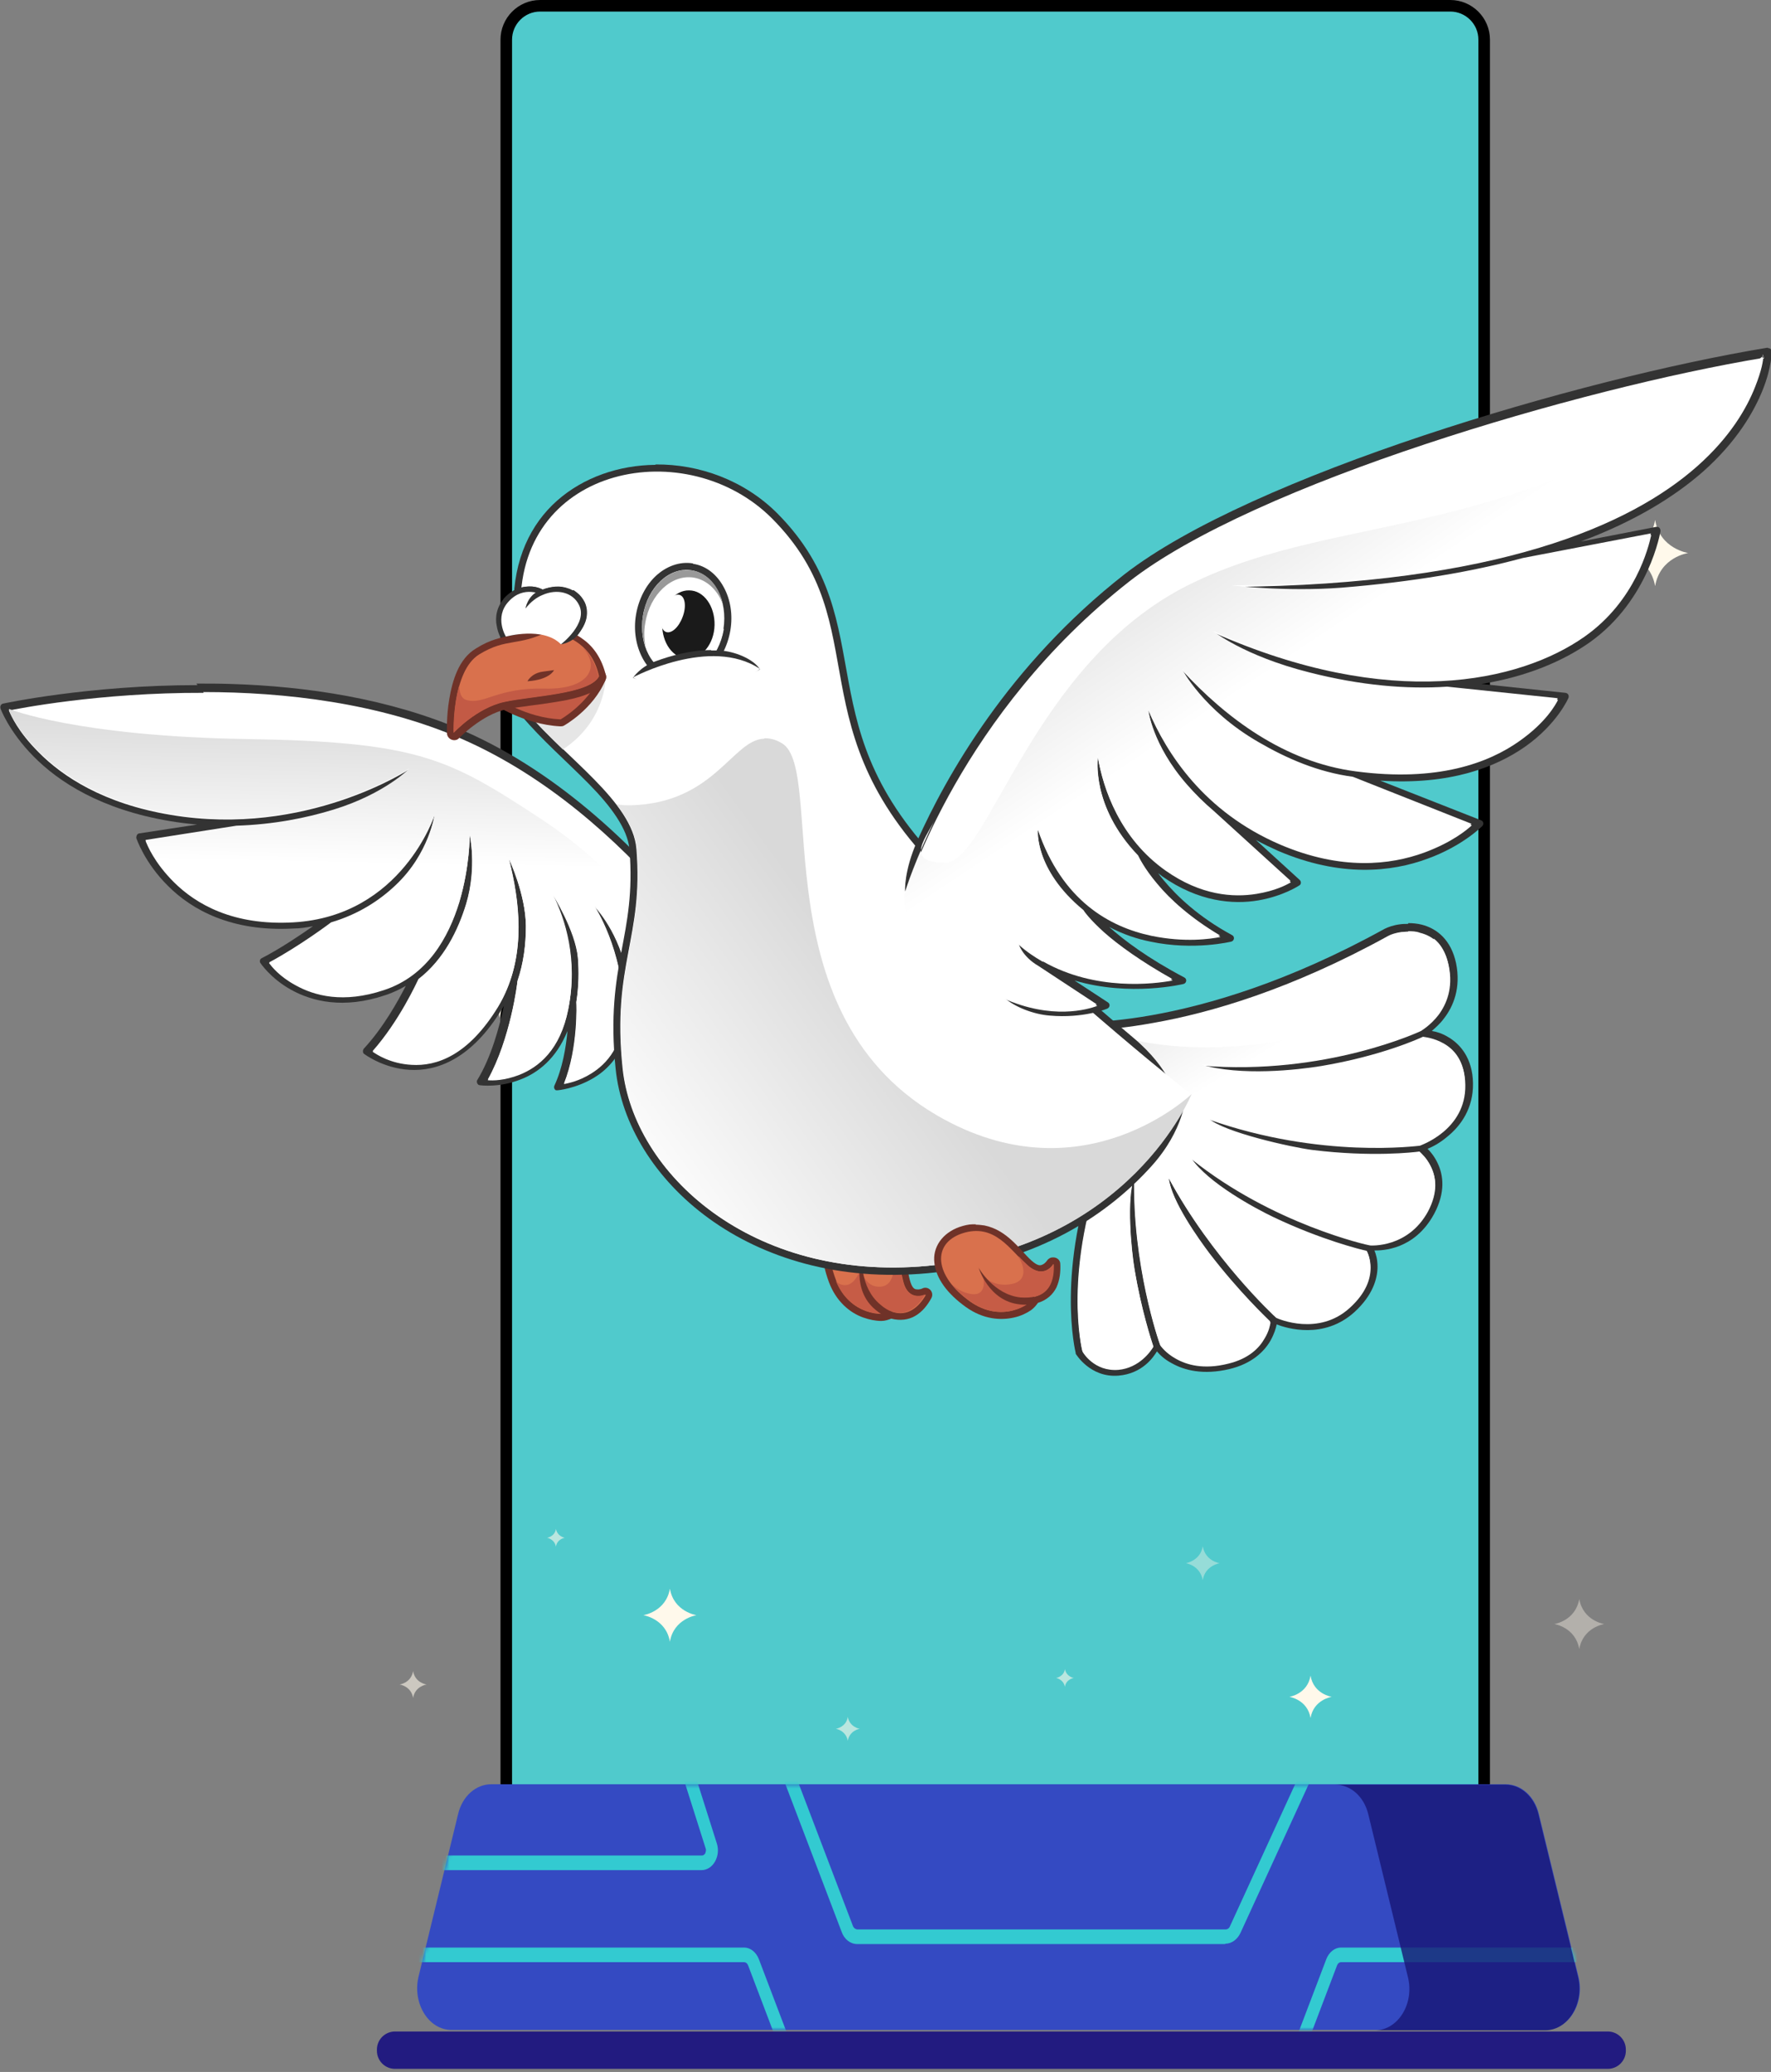
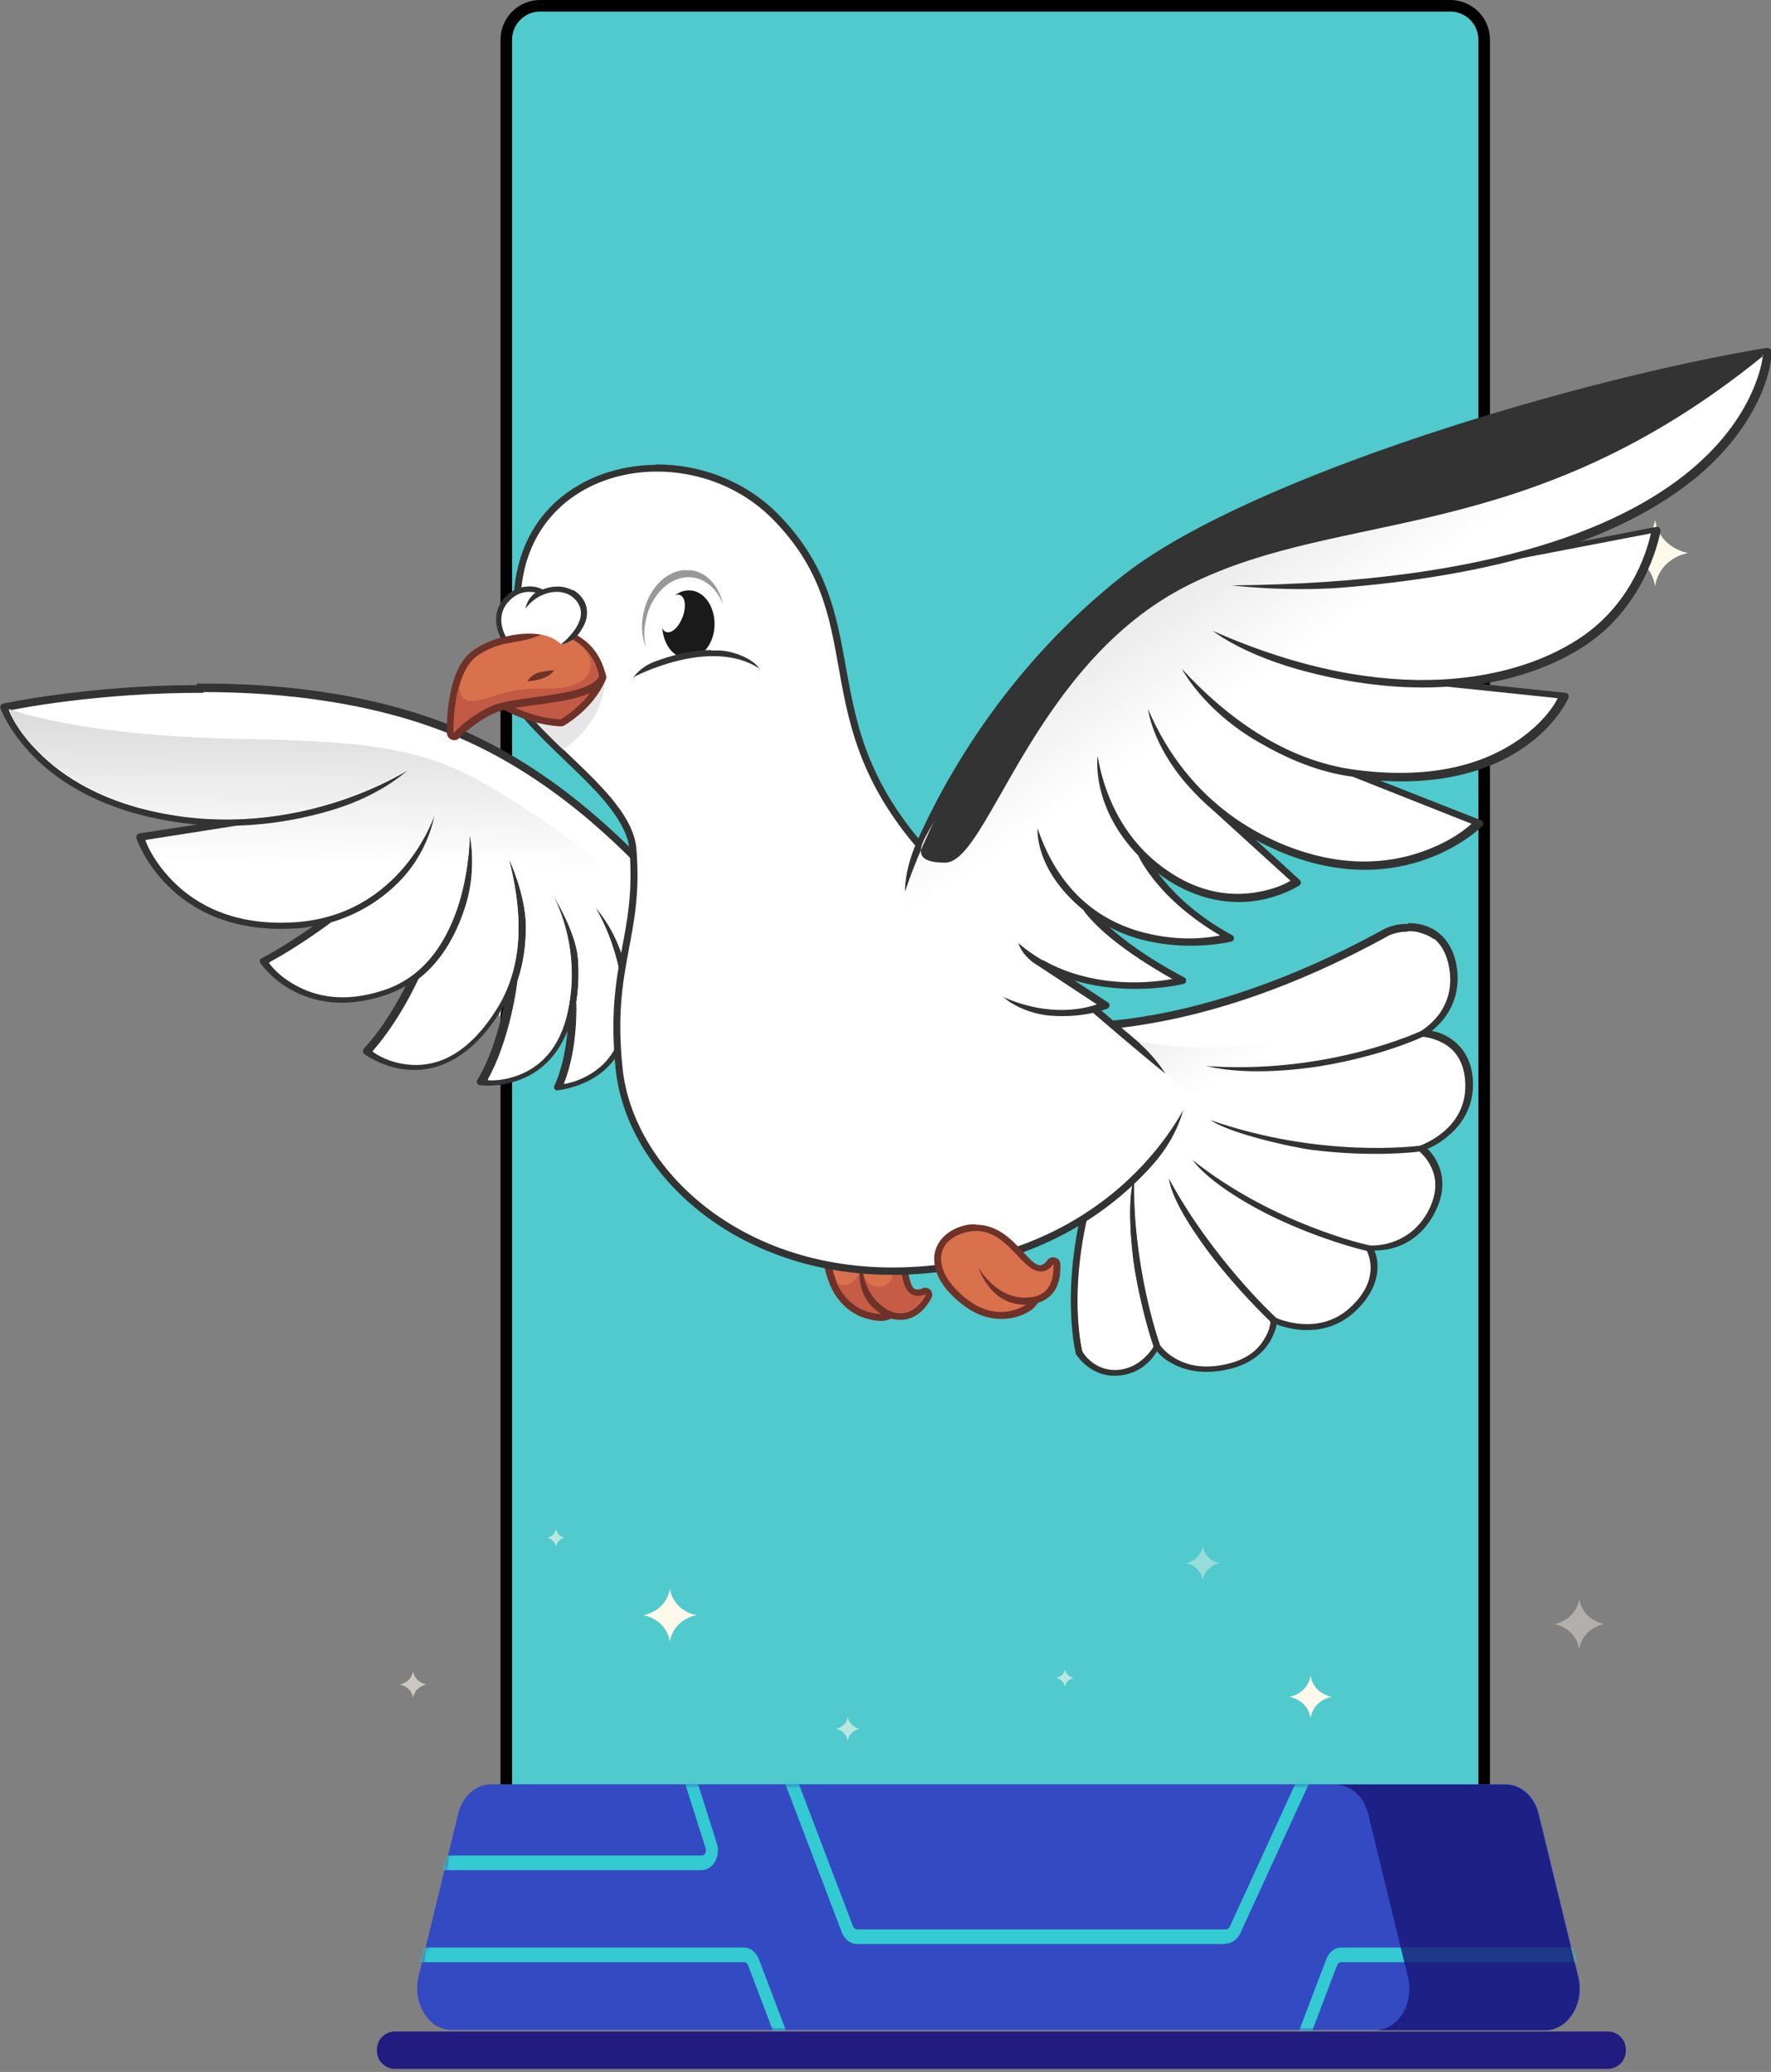
<svg xmlns="http://www.w3.org/2000/svg" xmlns:xlink="http://www.w3.org/1999/xlink" id="_레이어_1" data-name="레이어_1" version="1.1" viewBox="0 0 460 538">
  <rect x="0" y="0" width="460" height="538" fill="#808080" stroke="none" />
  <defs>
    <style>
      .st0 {
        mask: url(#mask);
      }

      .st1, .st2, .st3 {
        fill: #fff9eb;
      }

      .st4 {
        fill: #c35a45;
      }

      .st5 {
        fill: url(#linear-gradient2);
      }

      .st6 {
        fill: url(#linear-gradient1);
      }

      .st7 {
        fill: url(#linear-gradient3);
      }

      .st8 {
        fill: url(#linear-gradient4);
      }

      .st9 {
        fill: #e6e6e6;
      }

      .st10 {
        fill: #33cad1;
      }

      .st11 {
        fill: #d9714d;
      }

      .st12 {
        fill: url(#linear-gradient);
      }

      .st13 {
        fill: #c65c46;
      }

      .st2 {
        opacity: .4;
      }

      .st2, .st3, .st14 {
        isolation: isolate;
      }

      .st3 {
        opacity: .6;
      }

      .st15 {
        fill: #50cacc;
        stroke: #000;
        stroke-width: 3px;
      }

      .st16 {
        fill: #fff;
      }

      .st17 {
        fill: #6f3228;
      }

      .st18 {
        fill: #344ac2;
      }

      .st14 {
        fill: #181675;
        opacity: .8;
      }

      .st19 {
        fill: #333;
      }

      .st20 {
        fill: #221b80;
      }

      .st21 {
        fill: #1a1a1a;
      }

      .st22 {
        fill: #999;
      }
    </style>
    <mask id="mask" x="95.2" y="442.9" width="350.9" height="105.6" maskUnits="userSpaceOnUse">
      <g id="a">
        <path class="st16" d="M401.3,527.1H117.3c-6,0-10.2-6.9-8.6-13.8l10.3-42.3c1.1-4.6,4.6-7.7,8.6-7.7h263.5c4,0,7.5,3.1,8.6,7.7l10.3,42.3c1.7,6.9-2.6,13.8-8.6,13.8Z" />
      </g>
    </mask>
    <linearGradient id="linear-gradient" x1="-1037.5" y1="492" x2="-1017.4" y2="458.5" gradientTransform="translate(1517.7 842.8) scale(1.2 -1.2)" gradientUnits="userSpaceOnUse">
      <stop offset="0" stop-color="#d9d9d9" />
      <stop offset="1" stop-color="#fff" />
    </linearGradient>
    <linearGradient id="linear-gradient1" x1="-1218.3" y1="558.8" x2="-1218.9" y2="525.3" gradientTransform="translate(1517.7 854) scale(1.2 -1.2)" xlink:href="#linear-gradient" />
    <linearGradient id="linear-gradient2" x1="-1151.6" y1="578" x2="-1150.5" y2="573.9" gradientTransform="translate(1517.7 840.5) scale(1.2 -1.2)" gradientUnits="userSpaceOnUse">
      <stop offset="0" stop-color="#ccc" />
      <stop offset="1" stop-color="#fff" />
    </linearGradient>
    <linearGradient id="linear-gradient3" x1="-1017.1" y1="598.1" x2="-989.7" y2="557" xlink:href="#linear-gradient" />
    <linearGradient id="linear-gradient4" x1="-1094.3" y1="514.5" x2="-1148.6" y2="475.1" xlink:href="#linear-gradient" />
  </defs>
  <path class="st15" d="M140.3,1.5h236.4c4.8,0,8.8,3.9,8.8,8.8v452.8c0,4.9-3.9,8.8-8.8,8.8h-236.4c-4.8,0-8.8-3.9-8.8-8.8V10.3c0-4.8,3.9-8.8,8.8-8.8h0Z" />
  <path class="st1" d="M129.8,229.7c-2.5,15.2-17.3,17.3-17.3,17.3,0,0,14.8,2.2,17.3,17.3,2.5-15.2,17.3-17.3,17.3-17.3,0,0-14.8-2.2-17.3-17.3h0ZM429.9,135c-1.3,7.6-8.6,8.6-8.6,8.6,0,0,7.3,1.1,8.6,8.6,1.3-7.6,8.6-8.6,8.6-8.6,0,0-7.4-1.1-8.6-8.6ZM174,412.5c-1,6-6.9,6.9-6.9,6.9,0,0,5.9.9,6.9,6.9,1-6,6.9-6.9,6.9-6.9,0,0-5.9-.9-6.9-6.9ZM340.4,435.1c-.8,4.8-5.5,5.5-5.5,5.5,0,0,4.7.7,5.5,5.5.8-4.8,5.5-5.5,5.5-5.5,0,0-4.7-.7-5.5-5.5Z" />
  <path class="st3" d="M107.3,433.9c-.5,3.1-3.5,3.5-3.5,3.5,0,0,3,.4,3.5,3.5.5-3.1,3.5-3.5,3.5-3.5,0,0-3-.4-3.5-3.5ZM144.4,397c-.3,2-2.3,2.3-2.3,2.3,0,0,1.9.3,2.3,2.3.3-2,2.3-2.3,2.3-2.3,0,0-1.9-.3-2.3-2.3ZM220.2,445.8c-.4,2.7-3.1,3.1-3.1,3.1,0,0,2.6.4,3.1,3.1.5-2.7,3.1-3.1,3.1-3.1,0,0-2.6-.4-3.1-3.1ZM276.6,433.4c-.3,2-2.3,2.3-2.3,2.3,0,0,1.9.3,2.3,2.3.3-2,2.3-2.3,2.3-2.3,0,0-1.9-.3-2.3-2.3Z" />
  <path class="st2" d="M410.2,415.2c-1,5.7-6.5,6.5-6.5,6.5,0,0,5.5.8,6.5,6.5,1-5.7,6.5-6.5,6.5-6.5,0,0-5.5-.8-6.5-6.5ZM312.4,401.5c-.6,3.8-4.4,4.4-4.4,4.4,0,0,3.7.5,4.4,4.4.6-3.8,4.4-4.4,4.4-4.4,0,0-3.7-.5-4.4-4.4Z" />
  <path class="st18" d="M401.3,527.1H117.3c-6,0-10.2-6.9-8.6-13.8l10.3-42.3c1.1-4.6,4.6-7.7,8.6-7.7h263.5c4,0,7.5,3.1,8.6,7.7l10.3,42.3c1.7,6.9-2.6,13.8-8.6,13.8Z" />
  <g class="st0">
    <path class="st10" d="M209.8,548.5c-.6,0-1.1-.4-1.4-1.1l-14.1-37.1c-.2-.5-.6-.8-1-.8h-96.2c-.9,0-1.5-.8-1.5-1.9s.7-1.9,1.5-1.9h96.2c1.6,0,3.1,1.2,3.8,3l14.1,37.1c.4.9,0,2-.8,2.5-.2.1-.4.2-.6.2h0ZM318.2,504.8h-95.5c-1.8,0-3.4-1.2-4.1-3.2l-15.7-41.2c-.4-.9,0-2,.8-2.5.8-.4,1.7,0,2.1.9l15.7,41.2c.2.6.7,1,1.3,1h95.5c.5,0,1-.3,1.2-.9l19-41.4c.4-.9,1.4-1.2,2.1-.7.8.5,1,1.6.6,2.5l-19,41.4c-.8,1.7-2.3,2.8-3.9,2.8h0ZM182.3,485.6h-85.5c-.9,0-1.5-.8-1.5-1.9s.7-1.9,1.5-1.9h85.5c.5,0,.8-.4.9-.6,0-.2.3-.6.1-1.2l-11-34.7c-.3-1,0-2,.9-2.4.8-.4,1.7.1,2,1.1l11,34.7c.5,1.6.3,3.3-.5,4.7s-2.1,2.2-3.5,2.2h0ZM331.8,548.5c-.2,0-.4,0-.6-.2-.8-.4-1.1-1.5-.8-2.5l14.1-37.1c.7-1.8,2.2-3,3.8-3h96.2c.9,0,1.5.8,1.5,1.9s-.7,1.9-1.5,1.9h-96.2c-.4,0-.8.3-1,.8l-14.1,37.1c-.3.7-.8,1.1-1.4,1.1h0Z" />
  </g>
  <path class="st14" d="M409.9,513.4l-10.3-42.3c-1.1-4.6-4.6-7.7-8.6-7.7h-44.2c4,0,7.5,3.1,8.6,7.7l10.3,42.3c1.7,6.9-2.6,13.8-8.6,13.8h44.2c6,0,10.2-6.9,8.6-13.8Z" />
  <path class="st20" d="M417.5,537.2H102.6c-2.6,0-4.7-2.1-4.7-4.7h0v-.3c0-2.6,2.1-4.7,4.7-4.7h315c2.6,0,4.7,2.1,4.7,4.7v.3c0,2.6-2.1,4.7-4.7,4.7Z" />
  <g id="g6022">
    <path id="path2178" class="st19" d="M365.7,239.9c-.7,0-1.3,0-2,.1-1.7.2-3.1.7-4.1,1.2-25,13.8-45.8,19.8-60.4,22.4-14.6,2.6-22.8,1.7-22.8,1.7h-1.4c0-.1.4,1.2.4,1.2l10.1,33.1c-11.5,30.3-6.1,51.7-6.1,51.7h0c0,.1,0,.2,0,.2,0,0,3.7,6.3,11.1,5.7,6.2-.5,9.1-4.8,10-6.3.7.8,1.8,2,3.9,3.1,3.2,1.8,8.1,3.1,14.9,1.5,5.9-1.4,9.1-4.6,10.7-7.4,1-1.8,1.4-3.2,1.6-4.2,2.6,1,12.2,4,20.2-3.2,4.7-4.3,6-8.6,6-11.8,0-1.9-.4-3.2-.8-4.2,2,0,10.4-.1,15.5-9.5,3-5.6,2.4-10.1.9-13.2-.8-1.7-1.8-2.9-2.6-3.7,1.2-.5,3.1-1.4,5.3-3.3,3.3-2.7,6.6-7.2,6.5-13.7-.1-6.6-3.4-10.3-6.6-12.1-1.5-.9-2.9-1.3-4.1-1.5.9-.8,2.1-1.8,3.2-3.3,2.4-3.1,4.4-7.9,3.1-14.3-1.3-6.1-5-9-8.9-10-1.2-.3-2.4-.4-3.5-.4h0Z" />
    <path id="path2180" class="st16" d="M365.7,241.8c1,0,2.1,0,3.1.4,3.3.8,6.4,3.1,7.5,8.6,1.2,5.8-.6,10-2.7,12.8-2.1,2.7-4.4,4-4.5,4.1,0,0-24.7,11.7-57.1,9,10.4,3.1,25.2,1.4,31.3.4,15.5-2.6,25.6-7.3,26.4-7.6.5,0,2.8.3,5.3,1.7,2.8,1.6,5.5,4.5,5.6,10.5.1,5.9-2.8,9.8-5.8,12.3-2.9,2.4-5.8,3.4-6,3.5-.5,0-25.6,3.5-54.8-6.8,4,3.6,21.4,7.5,27,8.2,15.4,1.9,26.4.6,27.8.4.5.4,1.9,1.7,2.9,3.8,1.3,2.6,1.9,6.4-.8,11.5-5.2,9.5-14.8,8.8-15,8.8-.4,0-25.3-5.5-46.4-22.4,4.4,6.6,16.7,13.1,21.3,15.3,12.6,6,22.9,8.5,24.3,8.8.3.6.9,2.1.9,4.1,0,2.7-1,6.4-5.4,10.4-8.1,7.4-18.5,2.9-19.1,2.6-.6-.5-16.7-15.5-27.9-36.2.7,6.2,8,16.3,10.7,19.8,7.7,10,14.6,16.5,15.7,17.6-.1.7-.4,2.3-1.5,4.1-1.4,2.5-4.1,5.3-9.5,6.6-6.4,1.6-10.8.3-13.6-1.3-2.7-1.5-3.8-3.2-4-3.4-.2-.6-7.3-20.9-6.7-43.9-2.2,5.7-.8,19.4,0,24.1,1.8,11,4.4,18.9,4.9,20.1-.7,1.2-3.7,5.5-9.1,6-6.3.5-9.2-4.5-9.3-4.7-.1-.4-5.2-21.1,6.2-50.8v-.3c.1,0-9.8-32.5-9.8-32.5,1.7.1,8.8.6,22-1.8,14.8-2.6,35.8-8.7,61-22.6.7-.4,2-.8,3.4-1,.6,0,1.1-.1,1.8-.1h0Z" />
    <path id="path2182" class="st12" d="M372.4,243.9c8.9,10.1-22.8,25.1-48.2,27.5-20.4,2-33.5-1.9-39.3-4.2-2.5.1-4.3.1-5.6,0-.5.4-1,.8-1.4,1.3l9.5,31.1v.3c-11.5,29.7-6.4,50.4-6.3,50.8,0,.2,3,5.2,9.3,4.7,5.4-.5,8.4-4.8,9.1-6-.4-1.3-3-9.1-4.9-20.1-.8-4.8-2.1-18.4,0-24.1-.6,23,6.4,43.3,6.7,43.9.1.2,1.3,1.9,4,3.4,2.8,1.6,7.2,2.8,13.6,1.3,5.4-1.3,8.1-4.1,9.5-6.6,1.1-1.8,1.4-3.4,1.5-4.1-1.1-1.1-8-7.6-15.7-17.6-2.7-3.6-10-13.7-10.7-19.8,11.2,20.8,27.3,35.7,27.9,36.2.7.3,11.1,4.8,19.1-2.6,4.4-4,5.4-7.7,5.4-10.4,0-2-.6-3.5-.9-4.1-1.4-.3-11.7-2.8-24.3-8.8-4.6-2.2-16.9-8.8-21.3-15.3,21.1,16.9,46,22.3,46.4,22.4.3,0,9.8.8,15-8.8,2.8-5.1,2.1-8.9.8-11.5-1-2.1-2.4-3.3-2.9-3.8-1.4.2-12.4,1.5-27.8-.4-5.5-.7-23-4.6-27-8.2,29.2,10.3,54.4,6.8,54.8,6.8.2,0,3.1-1.1,6-3.5,3-2.5,6-6.4,5.8-12.3-.1-6.1-2.9-9-5.6-10.5-2.5-1.4-4.8-1.6-5.3-1.7-.8.4-10.9,5-26.4,7.6-6.1,1-20.9,2.7-31.3-.4,32.4,2.7,57-8.9,57.1-9,.1,0,2.4-1.4,4.5-4.1,2.1-2.8,3.9-6.9,2.7-12.8-.7-3.3-2.1-5.5-3.8-6.8h0Z" />
    <g id="g2194">
      <path id="path2186" class="st17" d="M229.5,316.4c-.2-.1-.5-.3-.7-.4-1-.5-2.1-1-3.3-1.3-4.6-1.2-8.7.5-10.6,4-1.9,3.6-1.7,8.5.4,14.2,1.9,5.1,5.5,8,8.9,9.2,1.7.6,3.3.9,4.7.9,1,0,1.8-.3,2.6-.6,2.3.6,4.5.3,6.2-.7,1.9-1.1,3.2-2.8,4.2-4.6.5-.9.2-2-.7-2.5-.5-.3-1.2-.3-1.7,0,0,0-.7.3-1.3.2-.6,0-1.3-.2-1.9-2.5-1-3.8-.8-10.1-5-14.4-.5-.5-1.1-1-1.8-1.5Z" />
      <path id="path2188" class="st11" d="M240.4,336.2s-4.4,2.1-5.8-3.5c-1.5-5.6-.8-13.9-9.5-16.2-8-2.1-12,5.2-8,15.8,3.5,9.3,12.5,9.6,14.6,8.3,4,1.4,7-1.2,8.8-4.4h0Z" />
      <path id="path2190" class="st13" d="M233.5,327c-.4,0-1.2.1-1.2.1-.2,0,.7,6.7-3.6,7-4.3.3-5.1-4.8-5.1-4.8,0,0-1.3,4.4-4.1,4.4-1.1,0-1.9-.5-2.4-1.1,3.6,8.9,12.4,9.2,14.4,7.9,4,1.4,7-1.2,8.8-4.4,0,0-4.4,2.1-5.8-3.5-.5-1.7-.7-3.7-1.1-5.7Z" />
      <path id="path2192" class="st17" d="M223.8,326.2s-2.7,8.7,3.6,13.9c1.3,1.1,2.5,1.8,3.7,2.2l.6-1.7c-.9-.3-2-.9-3.1-1.9-5.4-4.5-4.7-12.5-4.7-12.5h0Z" />
    </g>
    <g id="g2202">
      <path id="path2196" class="st19" d="M51.3,177.9c-28.4,0-50.5,4.8-50.5,4.8-.5.1-.8.6-.7,1.1,0,0,0,0,0,.1,0,0,2.1,5.9,8.6,12.5s17.5,13.8,35.4,16.8c2.4.4,4.8.7,7.1.9l-15,2.3c-.5,0-.8.6-.8,1.1,0,0,0,0,0,.1,0,0,2.1,6.4,8.3,12.5,6.1,6.1,16.4,11.9,32.5,11,1.8,0,3.5-.3,5.1-.6-3.3,2.3-8.3,5.7-13.3,8.3-.5.2-.6.8-.4,1.2,0,0,0,0,0,0,0,0,2.6,4,8,7,5.4,3,13.6,5.1,24.5,1.4,1.9-.6,3.7-1.5,5.3-2.4-2,3.9-5.8,10.8-10.9,16.3-.3.4-.3,1,0,1.3,0,0,0,0,0,0,0,0,4.9,3.8,11.9,4.2,7,.4,16.1-2.7,24.1-16,.1-.2.3-.4.4-.7-1.2,5.6-3.3,13.4-6.9,19.3-.3.4-.1,1,.3,1.3.1,0,.2.1.4.1,0,0,5,.7,10.5-1.5,4.5-1.7,9.3-5.4,12.2-12.6-.4,4.3-1.3,9.7-3.4,14.2-.2.5,0,1,.4,1.2.1,0,.3,0,.5,0,0,0,4.6-.4,9.3-3.2,3.2-1.9,6.4-5.1,8.1-10,0,2.9,0,6.4-.5,9.9,0,.5.3,1,.8,1,.1,0,.3,0,.4,0,0,0,3.5-1.1,7-5.1,3.4-3.9,6.8-10.6,8-21.4l23.4,18.4c.4.3,1,.2,1.3-.2.2-.3.3-.7,0-1,0,0-31.4-59.6-82.4-81.8-19.1-8.3-40.7-11.5-60.3-12.1-3.1-.1-6.1-.1-9-.1h0Z" />
      <path id="path2198" class="st16" d="M52.8,179.7c21.1,0,45.6,2.8,67,12.1,44.5,19.4,72.9,66.2,79,76.8l-20.7-16.3c-.6-.5-1.4,0-1.5.6-.9,11.6-4.5,18.3-7.8,22-2.2,2.5-3.8,3.5-4.9,4,.8-8-.2-15.7-.2-15.9,0-.2,0-.3,0-.5,0-3-.3-5.9-.7-8.6-1.9-11.7-8.6-18.5-8.6-18.5,0,0,7.5,11.4,7.5,27.1,0,9-4.2,13.7-8.4,16.3-3.1,1.9-5.6,2.4-7,2.7,3.8-9.4,3.3-20.7,3.2-21.2.6-4.1.7-8,.4-11.6-.7-7.1-6.5-16.3-6.5-16.3,3.1,6.4,6.5,17,4,29.7-2.1,10.6-7.7,15-12.7,17-3.9,1.5-6.8,1.5-8.2,1.4,5.9-10.6,7.7-25.1,7.7-25.6,1.6-4.7,2.2-9.6,2.2-14.3,0-8.3-4.4-17.5-4.4-17.5.2.7.4,1.4.5,2.2,2.6,11.1,3.6,24.6-3.3,36.1-7.8,12.8-16.1,15.5-22.5,15.1-5.5-.3-9.1-2.7-10.1-3.4,6.9-7.8,11.4-17.6,11.9-18.7,6.6-5.1,10.3-12.7,12.4-19.6,2.9-9.5.9-17.9.9-17.9,0,0,0,8.2-2.7,17.4-2.8,9.1-8.3,19.1-19.6,22.8-10.5,3.5-18,1.5-23-1.3-4.2-2.3-6.1-4.8-6.8-5.7,7.9-4.4,15.7-10.1,16.1-10.4,7.1-2,12.6-5.7,16.8-9.7,8.7-8.2,10.1-18.4,10.1-18.4,0,0-8.5,26.3-36.7,27.9-15.6.9-25.3-4.7-31.1-10.5-5-5-6.8-9.4-7.3-10.7l23.6-3.7c9.6-.3,18.2-2.1,25.3-4.2,13.4-4.1,19.7-10.7,19.7-10.7,0,0-26.9,17.8-62,11.9-17.5-2.9-28.2-10-34.4-16.3-5.4-5.4-7.1-9.5-7.7-10.8,1.9-.4,23.4-4.7,50.6-4.6h0Z" />
      <path id="path2200" class="st6" d="M2.3,184.3c.5,1.3,2.3,5.4,7.7,10.8,6.3,6.3,16.9,13.4,34.4,16.3,35,5.9,62-11.9,62-11.9,0,0-6.4,6.6-19.7,10.7-7.1,2.2-15.7,3.9-25.3,4.2l-23.6,3.7c.5,1.3,2.3,5.7,7.3,10.7,5.8,5.8,15.5,11.4,31.1,10.5,28.2-1.6,36.7-27.9,36.7-27.9,0,0-1.4,10.2-10.1,18.4-4.2,4-9.7,7.6-16.8,9.7-.4.3-8.1,6.1-16.1,10.4.7.9,2.6,3.4,6.8,5.7,5,2.8,12.6,4.8,23,1.3,11.3-3.8,16.8-13.7,19.6-22.8,2.8-9.1,2.7-17.4,2.7-17.4,0,0,1.9,8.4-.9,17.9-2.1,6.9-5.8,14.5-12.4,19.6-.5,1-5,10.9-11.9,18.7,1,.7,4.5,3,10.1,3.4,6.4.4,14.7-2.3,22.5-15.1,7-11.5,5.9-25,3.3-36.1-.2-.7-.4-1.5-.5-2.2,0,0,4.3,9.2,4.4,17.5,0,4.8-.6,9.6-2.2,14.3,0,.5-1.8,15-7.7,25.6,1.4,0,4.3.1,8.2-1.4,5-2,10.6-6.4,12.7-17,2.6-12.7-.8-23.3-4-29.7,0,0,5.9,9.3,6.5,16.3.3,3.6.3,7.5-.4,11.6,0,.5.5,11.9-3.2,21.2,1.4-.2,3.9-.8,7-2.7,4.2-2.6,8.4-7.2,8.4-16.3,0-15.7-7.5-27.1-7.5-27.1,0,0,6.7,6.8,8.6,18.5.4,2.7.7,5.6.7,8.6,0,.2,0,.3,0,.5,0,.3,1,7.9.2,15.9,1.1-.5,2.7-1.5,4.9-4,3.3-3.7,6.8-10.4,7.8-22,0-.7.9-1.1,1.5-.6l20.7,16.3c-2.9-5-10.7-18.1-22.9-32.6-3.5,4.4-6,7.6-6,7.6,0,0-4.6-14.6-30.5-31.5-23-15-31.1-19.3-75.3-20-44.2-.7-61.7-7.8-61.7-7.8Z" />
    </g>
    <path id="path2613" class="st19" d="M170.2,120.7c-9.4.1-18.6,3.2-25.5,9.3-6.9,6.1-11.3,15.3-11.3,27.1s-.5,9.5-.5,15c0,2.8,0,5.5.4,7.8.4,2.4.9,4.4,2.2,6,5,6,11.8,11.9,17.5,17.7,5.7,5.8,10,11.6,10.5,16.9.9,11.4-.6,18.6-2.1,26.6-1.5,8-2.9,16.7-1.5,30.4,2.9,28.6,34.7,57.4,81.1,53.1,29.3-2.7,47.5-16.1,58-27.7,8.7-9.6,9-18.4,9-18.4l-2.7.4s-1-7.1-11-15.5c-11.9-10-29-24.9-47-42.3-20-19.3-24.1-35.1-26.9-50.1-2.8-14.9-4.2-29.3-18.5-43.7-8.6-8.6-20.3-12.8-31.6-12.7h0Z" />
    <path id="path2206" class="st16" d="M309.4,284.2s-30.2-23.7-63.4-55.8c-40.5-39.1-17.5-65.7-45.5-93.8-22-22-65.3-13.9-65.3,22.5s-1.9,23.3,1.7,27.7c9.6,11.7,27.4,23.3,28.4,35.6,1.9,23.2-6.4,30-3.6,56.9,2.8,27.4,33.5,55.6,79.1,51.4,52.7-4.9,68.6-44.6,68.6-44.6h0Z" />
    <path id="path2220" class="st19" d="M459.1,90.3s0,0-.1,0c-24.3,4-57.8,12.3-89.3,22.8-31.5,10.5-61.1,23.2-77.6,36-30.2,23.6-46.4,52.6-53.8,69.1-3.6,8.1-3.2,13.2-3.2,13.2,0,0,24.4,14.1,25.3,27.3,3.1,2.9,8.3,4.7,12.2,5,8.9.8,15-1.8,15-1.8.7-.3.8-1.2.2-1.6l-8.7-5.7c14.5,4.3,28.3.9,28.3.9.8-.2,1-1.3.2-1.7-9.5-5-15.7-9.7-19.5-13.1,0,0,0,0,0,0,3.6,1.9,7.2,3.1,10.7,3.8,11.3,2.4,21,0,21,0,.8-.2,1-1.3.2-1.7-8.7-4.7-14.3-10.1-17.8-14.3-.5-.6-1-1.2-1.4-1.8.3.3.7.5,1,.8,9.5,6.7,18.5,7.4,25,6.3,6.5-1.1,10.7-3.9,10.7-3.9.5-.3.5-1,.1-1.4l-11.4-10.4c1.8,1,3.7,1.9,5.7,2.8,16.3,7,29.6,5.5,38.8,2.1,9.2-3.3,14.3-8.5,14.3-8.5.5-.5.3-1.3-.3-1.5l-26.2-10.3c18.1,1.2,30-3.5,37.6-8.8,8.4-5.9,11.3-12.7,11.3-12.7.2-.6-.1-1.2-.8-1.3l-21.8-2.3c11.8-1.9,21.3-6,28.1-10.8,15.5-11,18.4-28.9,18.4-28.9,0-.6-.3-1.1-.9-1.1,0,0-.1,0-.2,0l-19.6,3.8c14.2-5.3,24.4-11.7,31.7-18.1,8.8-7.8,13.3-15.6,15.6-21.4,2.3-5.8,2.3-9.8,2.3-9.8,0-.5-.4-.9-.9-.9h0Z" />
-     <path id="path2222" class="st16" d="M458,92.4c0,1.2-.4,3.7-2.1,8-2.2,5.6-6.5,13.1-15.1,20.7-17.2,15.2-51.7,30.7-120.8,31.3,0,0,14,1.8,28.5.6,18.7-1.5,34.2-4.2,47.1-7.7h0s33.3-6.4,33.3-6.4c-.7,3.2-4.1,17.1-17.3,26.4-16.9,11.9-50.5,19.3-96.5-1.1,0,0,8,6.4,25.1,10.8,13.3,3.4,25.3,4.4,35.8,3.7l28.7,3c-.7,1.4-3.2,5.9-10,10.7-8,5.7-21.3,10.7-42.5,7.9-18.6-2.4-33.9-14-45.1-26.2,0,0,5.5,10.7,19.9,19,7.4,4.3,15.5,7.7,24.5,9l30.8,12.2c-1.3,1.2-5.1,4.4-12.4,7.1-8.8,3.2-21.5,4.7-37.4-2.1-19.8-8.5-29.5-23.7-34.2-34.8,0,0,.9,9.2,10.1,19.6,2.1,2.4,4.4,4.7,7,6.9h0s19.9,18.1,19.9,18.1c-1.2.7-4,2.2-8.9,3-6.1,1-14.5.4-23.6-6-11.9-8.4-16.2-21.1-17.6-29.4,0,0-1.9,12.9,10.5,25.8.2.4,1.6,3.4,5,7.4,3.3,4,8.7,8.9,16.3,13.4-2.6.5-9.1,1.5-17.9-.3-10.9-2.3-23.2-9.1-29.5-27.5h0s-1,10.6,11.9,21.2c.1.2,1.6,2.4,5.4,5.8,3.6,3.2,9.5,7.5,17.7,12.1-4.8.9-20,2.8-33.6-4.9h-.2c0-.1,0,0,0,0-2.1-1.2-4.2-2.6-6.2-4.4,0,0,.9,3.4,5.2,5.9l15.2,10c-2.5.9-11.7,3.7-24.5-2l-25.3-27.3c.4-1.4,14.4-46.7,58.1-80.9,16.1-12.6,45.6-25.3,77-35.7,31-10.3,63.8-18.4,87.8-22.4h0Z" />
    <path id="path2240" class="st19" d="M148.7,153.3c-.3-.2-.7-.4-1.1-.5-2-.8-4.4-.6-6.7.3-.4-.2-1.2-.7-2.8-.8-2-.1-4.7.4-7,2.9-2.2,2.4-2.5,5.2-2.1,7.2.3,2,1.2,3.5,1.2,3.5.4.7,1.3.9,1.9.5,0,0,.1,0,.2-.1,0,0,1.5-1.2,3.9-1.7,2.3-.4,5.3-.1,8.6,3.5.5.5,1.3.6,1.9.2,0,0,1.9-1.4,3.5-3.6.8-1.1,1.6-2.3,2-3.7.4-1.4.4-3.1-.3-4.6-.5-1-1.2-1.9-2-2.5-.3-.2-.6-.5-1-.7h0Z" />
    <path id="path2645" class="st9" d="M134.7,172c0,5.5.4,10.7,2.2,12.9,2.6,3.2,5.9,6.4,9.3,9.7,11.1-7.3,11.1-18.4,11.1-18.4l-22.6-4.2Z" />
    <g id="g2246">
      <path id="path2242" class="st17" d="M155.5,173.9c-.1,0-.2,0-.3,0l-26.4,5.5c-1,.2-1.6,1.2-1.4,2.2,0,.5.4.9.8,1.2,0,0,7.8,5.3,17.3,5.8.3,0,.7,0,1-.2,0,0,7.6-4.2,10.8-11.9.4-.9,0-2-1-2.4-.2-.1-.5-.2-.8-.1h0Z" />
      <path id="path2244" class="st4" d="M129.2,181.3s7.5,5.1,16.4,5.5c0,0,7.1-4,10.1-11l-26.4,5.6Z" />
    </g>
    <path id="path2248" class="st17" d="M142.7,162c-.3,0-.6,0-.8.2-3.9,2-6.3,2.3-8.9,2.8-2.7.5-5.6,1-9.4,3.4-4.5,2.7-6.1,8.4-6.9,13.1-.8,4.7-.6,8.9-.6,8.9,0,1,.9,1.8,1.9,1.8.5,0,1-.2,1.3-.6,0,0,5.8-6,12.1-7.4,3.3-.7,8.9-1.2,14-2.1,2.5-.4,5-1,7-1.8,2.1-.8,3.9-1.8,4.8-3.6.2-.4.3-.8.2-1.2-1-4.4-3.2-7.5-5.8-9.4-2.6-2-5.6-3-8.3-3.8-.2,0-.4,0-.5,0h0Z" />
    <path id="path2250" class="st11" d="M142.7,163.8c-8.2,4.2-11,1.7-18.2,6.1-7.2,4.4-6.6,20.3-6.6,20.3,0,0,5.9-6.4,13.1-8,7.2-1.6,22.2-2,24.6-6.6-1.8-8.1-7.5-10.3-12.8-11.9Z" />
    <path id="path2252" class="st19" d="M137.3,152.3c-1.9,0-4.2.8-6.2,2.9-2.2,2.4,3,3.5,8,5.7,5,2.2,6.6,6.4,6.6,6.4,0,0,2.7-.3,4.4-2.5.8-1.1,1.6-2.3,2-3.7.4-1.4.4-3.1-.3-4.6-1.9-3.9-6.6-5-10.8-3.4-.4-.2-1.2-.6-2.8-.8-.3,0-.5,0-.8,0h0Z" />
    <path id="path2254" class="st16" d="M145.7,167.3s7.1-5.4,4.7-10.2c-1.6-3.3-5.7-4.3-9.5-2.6,0,0-4.8-2.7-8.8,1.7-3.8,4.1-.7,9.1-.7,9.1,0,0,9.7-2.7,14.3,2Z" />
    <path id="path2256" class="st19" d="M140.3,153.2c-3.4,1.5-3.8,4.8-3.8,4.8,1.3-1.7,2.9-2.9,4.4-3.5l-.6-1.3Z" />
    <path id="path2258" class="st17" d="M137,176.9s1-2.1,4-2.5l2.9-.4s-1,2.5-6.9,2.9Z" />
    <g id="g2634">
-       <path id="path2228" class="st19" d="M180,146.3c-3.5-.6-7,.8-9.6,3.2-2.6,2.4-4.5,6-5.2,10.1-.7,4.1,0,8.1,1.7,11.3,1.7,3.2,4.5,5.6,8,6.1,3.5.6,7-.8,9.6-3.2,2.6-2.4,4.5-6,5.2-10.1.7-4.1,0-8.1-1.7-11.2-1.7-3.2-4.5-5.6-8-6.1h0Z" />
      <path id="path2230" class="st16" d="M187.9,163.4c-1.2,7.5-6.9,12.8-12.7,11.8-5.8-1-9.4-7.8-8.2-15.3h0c1.2-7.5,6.9-12.8,12.7-11.8,5.8,1,9.4,7.8,8.2,15.3h0Z" />
      <path id="path2232" class="st5" d="M167.1,159.6c0,.1,0,.2,0,.3-1.2,7.5,2.4,14.3,8.2,15.3,5.8,1,11.4-4.3,12.7-11.8,0,0,0-.2,0-.2-.9,2-4.6,5.6-11.1,5.7-8.8,0-9.9-5.9-9.7-9.2h0Z" />
      <g id="g2238">
        <path id="path2234" class="st21" d="M185.6,162.3c-.1,4.9-3.3,8.8-7,8.7h0c-3.8,0-6.7-4.1-6.6-9,.1-4.9,3.3-8.8,7-8.7h0c3.8,0,6.7,4.1,6.6,9h0Z" />
      </g>
      <path id="path2262" class="st22" d="M177.9,148c-5.2.3-9.8,5.3-10.9,11.9-.5,2.8-.2,5.7.7,8.2-.4-2-.5-4.2-.1-6.3,1.2-7.5,6.9-12.8,12.7-11.8,3.3.6,6.1,3.2,7.5,7-1-4.8-4.1-8.3-8.1-8.9-.6,0-1.2-.1-1.8,0h0Z" />
    </g>
    <path id="path2264" class="st7" d="M458,92.4c-61.5,49.9-108.9,39.3-149.3,59.5-40.5,20.2-52,72.1-63.2,72.1s-4.6-6.7-2.1-12.3c-5.7,11.4-8.1,19.2-8.3,19.8,0,0-4.5,11.6,25.3,27.3,12.8,5.7,22.1,2.8,24.5,2l-15.2-10c-4.3-2.5-5.2-5.9-5.2-5.9,2,1.7,4,3.1,6.2,4.4h0s.2,0,.2,0c13.6,7.7,28.8,5.8,33.6,4.9-8.2-4.6-14.1-8.9-17.7-12.1-3.8-3.4-5.3-5.6-5.4-5.8-12.9-10.6-11.9-21.2-11.9-21.2,6.3,18.5,18.7,25.2,29.5,27.5,8.8,1.9,15.3.8,17.9.3-7.6-4.5-13-9.4-16.3-13.4-3.4-4-4.8-7-5-7.4-12.4-12.9-10.5-25.8-10.5-25.8,1.4,8.4,5.7,21,17.6,29.4,9.1,6.5,17.5,7,23.6,6,4.9-.8,7.7-2.3,8.9-3l-19.9-18.1h0c-2.6-2.2-4.9-4.5-7-6.9-9.1-10.4-10.1-19.6-10.1-19.6,4.7,11.1,14.4,26.3,34.2,34.8,15.9,6.8,28.6,5.3,37.4,2.1,7.4-2.7,11.1-5.9,12.4-7.1l-30.8-12.2c-9-1.2-17.1-4.7-24.5-9-14.4-8.3-19.9-19-19.9-19,11.3,12.3,26.6,23.8,45.1,26.2,21.3,2.8,34.5-2.3,42.5-7.9,6.8-4.8,9.3-9.3,10-10.7l-28.7-3c-10.5.7-22.5-.3-35.8-3.7-17.1-4.3-25.1-10.8-25.1-10.8,46,20.4,79.7,13,96.5,1.1,13.1-9.3,16.6-23.2,17.3-26.4l-33.3,6.4h0c-12.9,3.5-28.5,6.2-47.1,7.7-14.5,1.1-28.5-.6-28.5-.6,69.1-.6,103.6-16.1,120.8-31.3,8.6-7.6,12.9-15.1,15.1-20.7,1.7-4.3,2-6.8,2.1-8h0Z" />
-     <path id="path2208" class="st8" d="M198.5,191.8c-8.3.3-12.9,16.7-34.6,17.3-1.3,0-2.6,0-3.8-.3,2.9,3.8,5,7.7,5.3,11.6,1.9,23.2-6.4,30-3.6,56.9,2.8,27.4,33.5,55.6,79.1,51.4,52.7-4.9,68.6-44.6,68.6-44.6,0,0-27.5,26.5-64.2,6.6-48.5-26.2-30.5-90.9-42.2-97.7-1.6-1-3.1-1.3-4.5-1.3h0Z" />
    <g id="g2218">
      <path id="path2210" class="st17" d="M253.5,317.9c-.3,0-.5,0-.8,0-1.1,0-2.3.3-3.5.7-4.5,1.6-7,5.3-6.5,9.3.4,4,3.3,8,8.2,11.5,4.5,3.2,9,3.5,12.5,2.7,1.8-.4,3.2-1.1,4.4-1.9.8-.6,1.3-1.2,1.8-1.9,2.3-.7,3.9-2.2,4.8-4,.9-2,1.1-4.1,1-6.1,0-1-.9-1.8-2-1.7-.6,0-1.2.4-1.5.9,0,0-.4.6-1,.9-.6.3-1.2.6-3-1-2.9-2.6-6.2-7.9-12.2-9.1-.7-.1-1.5-.2-2.3-.2Z" />
      <path id="path2212" class="st11" d="M273.6,328.2s-2.4,4.2-6.8.3c-4.4-3.8-8.4-11.1-17-8.2-7.8,2.7-7.1,11,2.1,17.6,8.1,5.8,15.7,1,16.8-1.2,4.2-1,5.1-4.9,4.9-8.5h0Z" />
-       <path id="path2214" class="st13" d="M264.5,326.4c1.3,1.8,2.8,6.1-1.7,7-4.9,1-7.5-2.2-7.5-2.2,0,0,1.5,5.5-3.1,4.8-2.4-.4-4.1-1.6-5.2-2.8,1.2,1.6,2.9,3.2,5,4.7,8.1,5.8,15.7,1,16.8-1.2,4.2-1,5.1-4.9,4.9-8.5,0,0-2.4,4.2-6.8.3-.7-.7-1.5-1.4-2.2-2.2Z" />
      <path id="path2216" class="st17" d="M254.2,329.2s2.6,8.7,10.7,9.5c1.6.2,3,0,4.3-.2l-.5-1.8c-1,.2-2.1.3-3.6.2-7-.7-10.9-7.7-10.9-7.7h0Z" />
    </g>
    <g id="g2638">
      <path id="path2624" class="st19" d="M184.7,168.8c-5.4,0-10.6,1.5-14.4,2.9-4,1.4-5.9,4.3-5.9,4.3l16.7,6.5,16.3-8.7c-1.7-2.7-6.6-4.7-10.5-4.9-.7,0-1.5,0-2.2,0h0Z" />
      <path id="path2616" class="st16" d="M164.4,175.9s20.1-10.8,33-2.2l-16.4,12.3-16.6-10.1Z" />
    </g>
    <path id="path2640" class="st4" d="M151.6,168.4c4.3,5,1.2,10.7-10.1,10.4-12.3-.3-15.7,4.2-20.2,3-1.7-.4-2-2.3-2-3.9-1.7,5.9-1.5,12.4-1.5,12.4,0,0,5.9-6.4,13.1-8,7.2-1.6,22.2-2,24.6-6.6-.8-3.3-2.2-5.7-3.9-7.4h0Z" />
    <path id="path2236-0" class="st16" d="M176.6,154.5c1.4.5,1.7,3.1.7,5.7-1,2.7-2.9,4.4-4.3,3.9-1.4-.5-1.7-3.1-.7-5.7,1-2.7,2.9-4.4,4.3-3.9Z" />
  </g>
</svg>